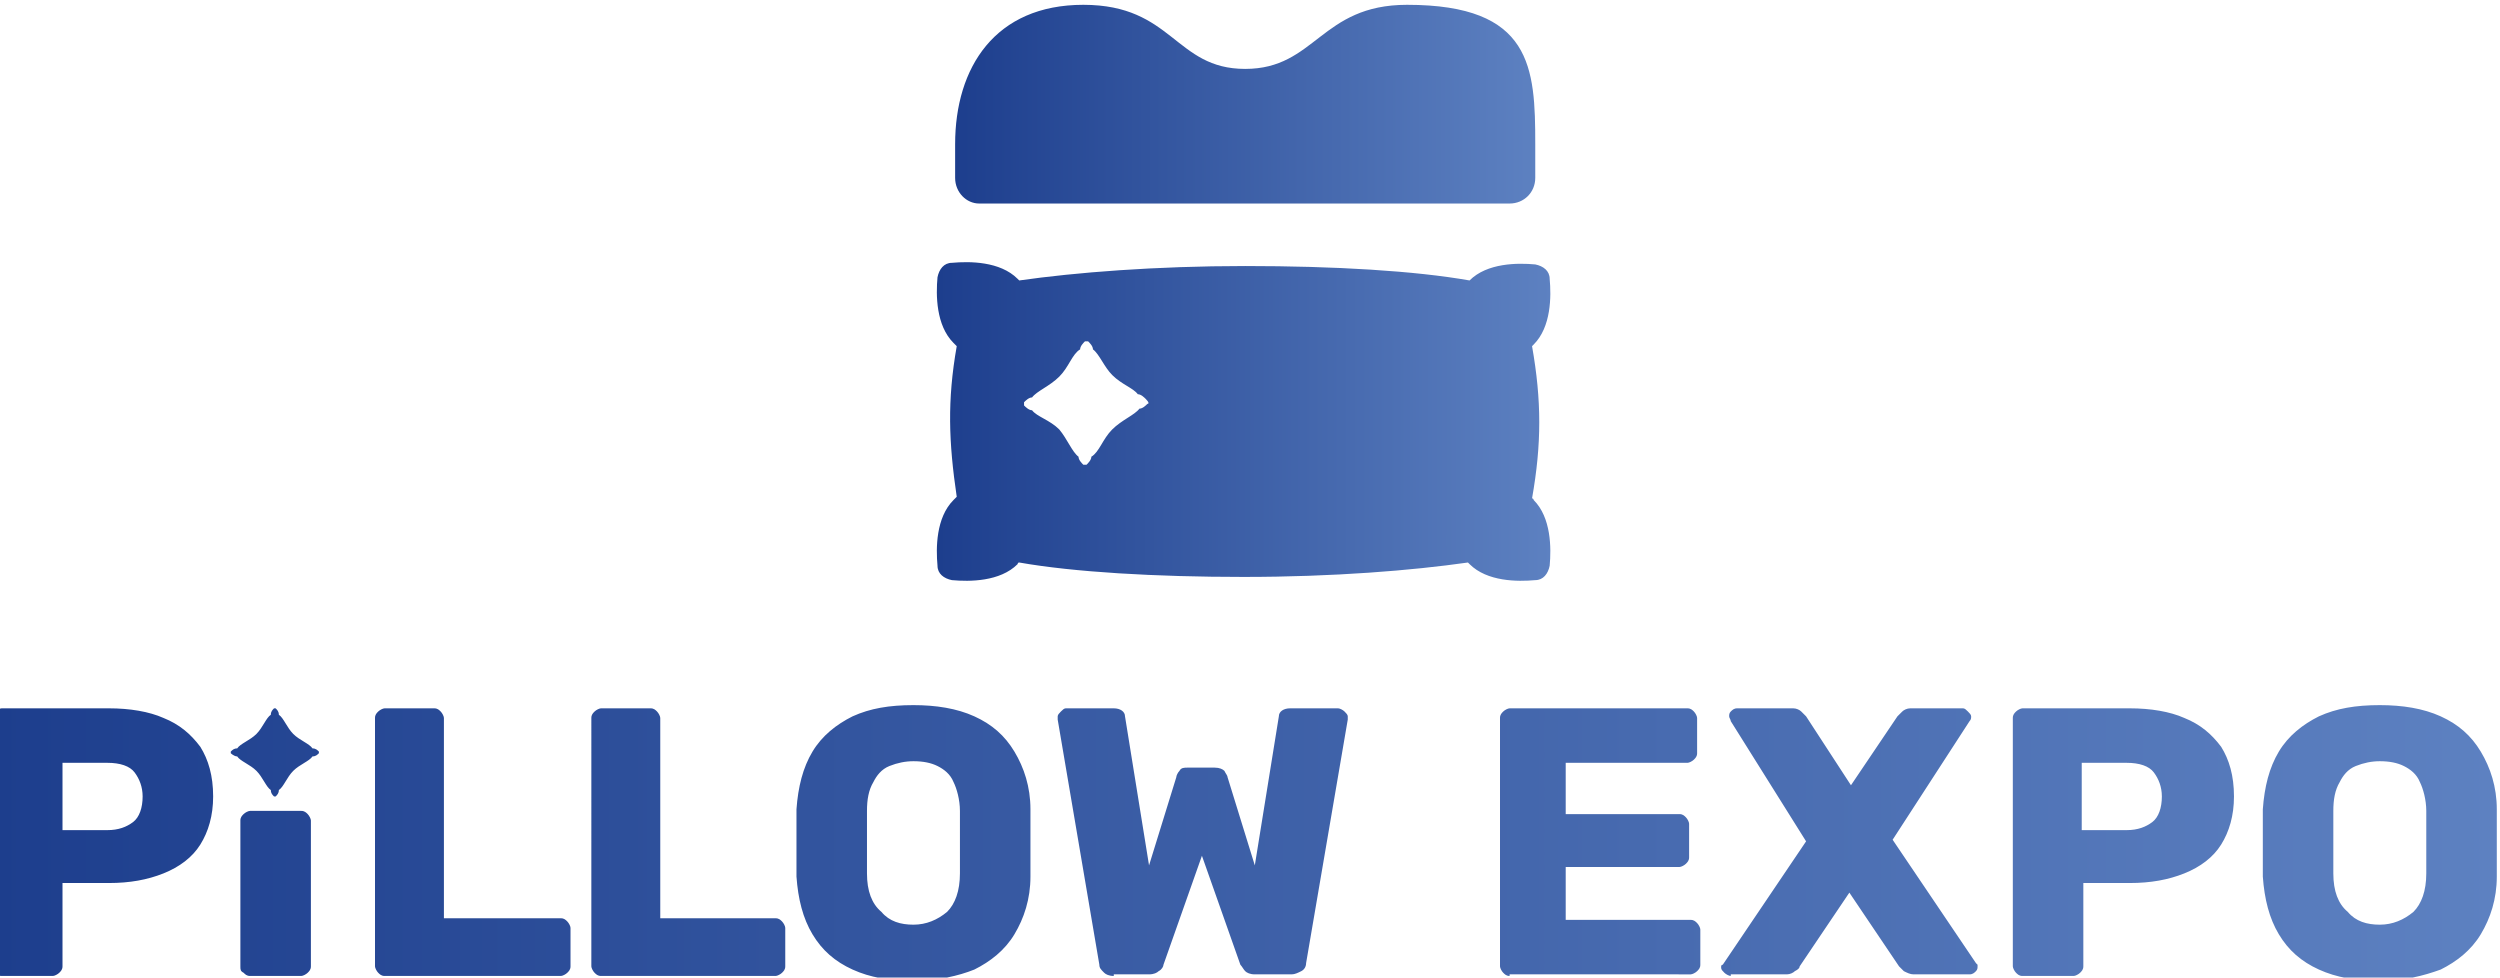
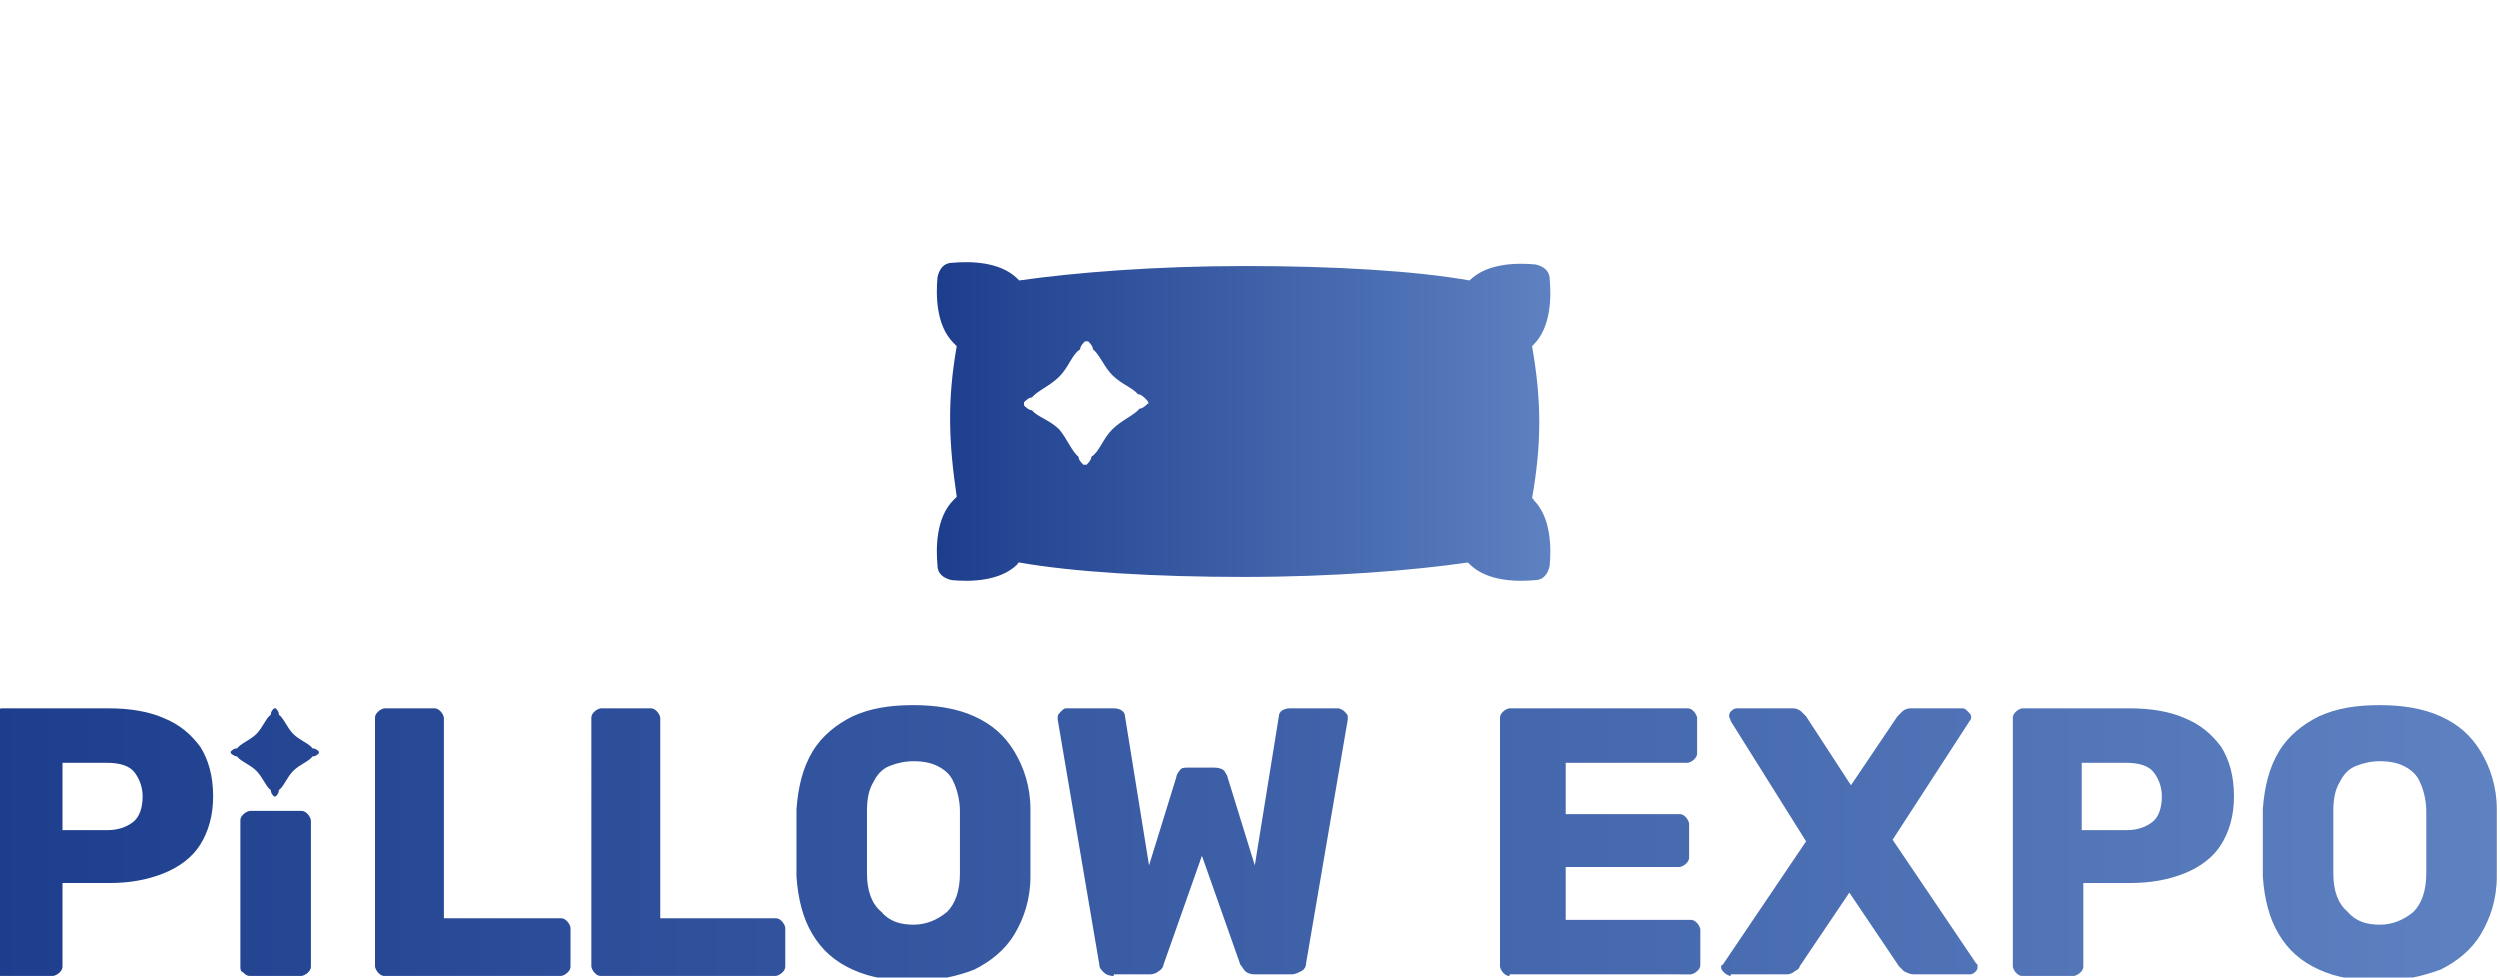
<svg xmlns="http://www.w3.org/2000/svg" id="Слой_1" x="0px" y="0px" viewBox="0 0 156 61" style="enable-background:new 0 0 156 61;" xml:space="preserve">
  <style type="text/css"> .st0{fill:url(#SVGID_1_);} .st1{fill:url(#SVGID_00000007427408164929894170000007212810201785829760_);} .st2{fill:url(#SVGID_00000136378085635309736170000010010944228260749464_);} </style>
  <g>
    <linearGradient id="SVGID_1_" gradientUnits="userSpaceOnUse" x1="-0.482" y1="52.582" x2="155.883" y2="52.582">
      <stop offset="0" style="stop-color:#1D3E8D" />
      <stop offset="1" style="stop-color:#5D81C1" />
    </linearGradient>
    <path class="st0" d="M0.1,60.9c-0.2,0-0.3-0.1-0.4-0.2c-0.1-0.1-0.2-0.3-0.2-0.4V44.8c0-0.2,0.1-0.3,0.2-0.4 c0.1-0.1,0.3-0.2,0.4-0.2h6.7c1.3,0,2.5,0.2,3.4,0.6c1,0.4,1.7,1,2.3,1.8c0.5,0.8,0.8,1.8,0.8,3.1c0,1.2-0.3,2.2-0.8,3 s-1.3,1.4-2.3,1.8c-1,0.4-2.1,0.6-3.4,0.6H3.9v5.2c0,0.2-0.1,0.3-0.2,0.4c-0.1,0.1-0.3,0.2-0.4,0.2H0.1z M3.9,51.8h2.8 c0.7,0,1.2-0.2,1.6-0.5c0.4-0.3,0.6-0.9,0.6-1.6c0-0.6-0.2-1.1-0.5-1.5c-0.3-0.4-0.9-0.6-1.7-0.6H3.9V51.8z M15.6,60.9 c-0.2,0-0.3-0.1-0.4-0.2C15,60.6,15,60.5,15,60.3v-9.1c0-0.2,0.1-0.3,0.2-0.4c0.1-0.1,0.3-0.2,0.4-0.2h3.2c0.2,0,0.3,0.1,0.4,0.2 c0.1,0.1,0.2,0.3,0.2,0.4v9.1c0,0.2-0.1,0.3-0.2,0.4c-0.1,0.1-0.3,0.2-0.4,0.2H15.6z M24,60.9c-0.2,0-0.3-0.1-0.4-0.2 c-0.1-0.1-0.2-0.3-0.2-0.4V44.8c0-0.2,0.1-0.3,0.2-0.4c0.1-0.1,0.3-0.2,0.4-0.2h3.1c0.2,0,0.3,0.1,0.4,0.2c0.1,0.1,0.2,0.3,0.2,0.4 v12.5H35c0.2,0,0.3,0.1,0.4,0.2c0.1,0.1,0.2,0.3,0.2,0.4v2.4c0,0.2-0.1,0.3-0.2,0.4c-0.1,0.1-0.3,0.2-0.4,0.2H24z M37.5,60.9 c-0.2,0-0.3-0.1-0.4-0.2c-0.1-0.1-0.2-0.3-0.2-0.4V44.8c0-0.2,0.1-0.3,0.2-0.4c0.1-0.1,0.3-0.2,0.4-0.2h3.1c0.2,0,0.3,0.1,0.4,0.2 c0.1,0.1,0.2,0.3,0.2,0.4v12.5h7.2c0.2,0,0.3,0.1,0.4,0.2c0.1,0.1,0.2,0.3,0.2,0.4v2.4c0,0.2-0.1,0.3-0.2,0.4 c-0.1,0.1-0.3,0.2-0.4,0.2H37.5z M57,61.2c-1.5,0-2.7-0.2-3.8-0.7c-1.1-0.5-1.9-1.2-2.5-2.2c-0.6-1-0.9-2.2-1-3.6 c0-0.7,0-1.4,0-2.1c0-0.7,0-1.4,0-2.1c0.1-1.4,0.4-2.6,1-3.6c0.6-1,1.5-1.7,2.5-2.2c1.1-0.5,2.3-0.7,3.8-0.7c1.4,0,2.7,0.2,3.8,0.7 c1.1,0.5,1.9,1.2,2.5,2.2c0.6,1,1,2.2,1,3.6c0,0.7,0,1.4,0,2.1c0,0.7,0,1.4,0,2.1c0,1.4-0.4,2.6-1,3.6c-0.6,1-1.5,1.7-2.5,2.2 C59.8,60.9,58.5,61.2,57,61.2z M57,57.7c0.8,0,1.5-0.3,2.1-0.8c0.5-0.5,0.8-1.3,0.8-2.4c0-0.7,0-1.4,0-2c0-0.6,0-1.3,0-1.9 c0-0.7-0.2-1.4-0.4-1.8c-0.2-0.5-0.6-0.8-1-1c-0.4-0.2-0.9-0.3-1.5-0.3c-0.5,0-1,0.1-1.5,0.3s-0.8,0.6-1,1 c-0.3,0.5-0.4,1.1-0.4,1.8c0,0.7,0,1.3,0,1.9c0,0.6,0,1.3,0,2c0,1.1,0.3,1.9,0.9,2.4C55.5,57.5,56.2,57.7,57,57.7z M69.5,60.9 c-0.3,0-0.5-0.1-0.6-0.2c-0.2-0.2-0.3-0.3-0.3-0.5L66,44.9c0,0,0-0.1,0-0.1c0,0,0,0,0-0.1c0-0.1,0.1-0.2,0.2-0.3 c0.1-0.1,0.2-0.2,0.3-0.2h3c0.4,0,0.7,0.2,0.7,0.5l1.5,9.3l1.7-5.5c0-0.1,0.1-0.3,0.2-0.4c0.1-0.2,0.3-0.2,0.5-0.2h1.7 c0.3,0,0.5,0.1,0.6,0.2c0.1,0.2,0.2,0.3,0.2,0.4l1.7,5.5l1.5-9.3c0-0.3,0.3-0.5,0.7-0.5h3c0.1,0,0.3,0.1,0.4,0.2 c0.1,0.1,0.2,0.2,0.2,0.3c0,0,0,0,0,0.1c0,0,0,0.1,0,0.1l-2.6,15.2c0,0.2-0.1,0.4-0.3,0.5s-0.4,0.2-0.6,0.2h-2.3 c-0.3,0-0.5-0.1-0.6-0.2c-0.1-0.1-0.2-0.3-0.3-0.4l-2.4-6.8l-2.4,6.8c0,0.1-0.1,0.3-0.3,0.4c-0.1,0.1-0.3,0.2-0.6,0.2H69.5z M94.2,60.9c-0.2,0-0.3-0.1-0.4-0.2c-0.1-0.1-0.2-0.3-0.2-0.4V44.8c0-0.2,0.1-0.3,0.2-0.4c0.1-0.1,0.3-0.2,0.4-0.2h11.1 c0.2,0,0.3,0.1,0.4,0.2c0.1,0.1,0.2,0.3,0.2,0.4v2.2c0,0.2-0.1,0.3-0.2,0.4c-0.1,0.1-0.3,0.2-0.4,0.2h-7.6v3.2h7.1 c0.2,0,0.3,0.1,0.4,0.2c0.1,0.1,0.2,0.3,0.2,0.4v2.1c0,0.2-0.1,0.3-0.2,0.4c-0.1,0.1-0.3,0.2-0.4,0.2h-7.1v3.3h7.8 c0.2,0,0.3,0.1,0.4,0.2c0.1,0.1,0.2,0.3,0.2,0.4v2.2c0,0.2-0.1,0.3-0.2,0.4c-0.1,0.1-0.3,0.2-0.4,0.2H94.2z M108,60.9 c-0.1,0-0.3-0.1-0.4-0.2c-0.1-0.1-0.2-0.2-0.2-0.3c0,0,0-0.1,0-0.1c0,0,0-0.1,0.1-0.1l5.2-7.7L108,45c0-0.1-0.1-0.2-0.1-0.3 c0-0.1,0-0.2,0.1-0.3c0.1-0.1,0.2-0.2,0.4-0.2h3.5c0.2,0,0.4,0.1,0.5,0.2c0.1,0.1,0.2,0.2,0.3,0.3l2.8,4.3l2.9-4.3 c0.1-0.1,0.2-0.2,0.3-0.3c0.1-0.1,0.3-0.2,0.5-0.2h3.3c0.1,0,0.2,0.1,0.3,0.2c0.1,0.1,0.2,0.2,0.2,0.3c0,0.1,0,0.2-0.1,0.3 l-4.8,7.4l5.2,7.7c0,0,0.1,0.1,0.1,0.1c0,0,0,0.1,0,0.1c0,0.1,0,0.2-0.1,0.3c-0.1,0.1-0.2,0.2-0.4,0.2h-3.5c-0.2,0-0.4-0.1-0.6-0.2 c-0.1-0.1-0.2-0.2-0.3-0.3l-3.1-4.6l-3.1,4.6c0,0.1-0.1,0.2-0.3,0.3c-0.1,0.1-0.3,0.2-0.5,0.2H108z M126.2,60.9 c-0.2,0-0.3-0.1-0.4-0.2c-0.1-0.1-0.2-0.3-0.2-0.4V44.8c0-0.2,0.1-0.3,0.2-0.4c0.1-0.1,0.3-0.2,0.4-0.2h6.7c1.3,0,2.5,0.2,3.4,0.6 c1,0.4,1.7,1,2.3,1.8c0.5,0.8,0.8,1.8,0.8,3.1c0,1.2-0.3,2.2-0.8,3s-1.3,1.4-2.3,1.8c-1,0.4-2.1,0.6-3.4,0.6H130v5.2 c0,0.2-0.1,0.3-0.2,0.4c-0.1,0.1-0.3,0.2-0.4,0.2H126.2z M129.9,51.8h2.8c0.7,0,1.2-0.2,1.6-0.5c0.4-0.3,0.6-0.9,0.6-1.6 c0-0.6-0.2-1.1-0.5-1.5c-0.3-0.4-0.9-0.6-1.7-0.6h-2.8V51.8z M148.5,61.2c-1.5,0-2.7-0.2-3.8-0.7c-1.1-0.5-1.9-1.2-2.5-2.2 c-0.6-1-0.9-2.2-1-3.6c0-0.7,0-1.4,0-2.1c0-0.7,0-1.4,0-2.1c0.1-1.4,0.4-2.6,1-3.6c0.6-1,1.5-1.7,2.5-2.2c1.1-0.5,2.3-0.7,3.8-0.7 c1.4,0,2.7,0.2,3.8,0.7c1.1,0.5,1.9,1.2,2.5,2.2s1,2.2,1,3.6c0,0.7,0,1.4,0,2.1c0,0.7,0,1.4,0,2.1c0,1.4-0.4,2.6-1,3.6 c-0.6,1-1.5,1.7-2.5,2.2C151.2,60.9,150,61.2,148.5,61.2z M148.5,57.7c0.8,0,1.5-0.3,2.1-0.8c0.5-0.5,0.8-1.3,0.8-2.4 c0-0.7,0-1.4,0-2c0-0.6,0-1.3,0-1.9c0-0.7-0.2-1.4-0.4-1.8c-0.2-0.5-0.6-0.8-1-1c-0.4-0.2-0.9-0.3-1.5-0.3c-0.5,0-1,0.1-1.5,0.3 s-0.8,0.6-1,1c-0.3,0.5-0.4,1.1-0.4,1.8c0,0.7,0,1.3,0,1.9c0,0.6,0,1.3,0,2c0,1.1,0.3,1.9,0.9,2.4C147,57.5,147.7,57.7,148.5,57.7z M14.8,47.2c0.2,0.3,0.8,0.5,1.2,0.9c0.4,0.4,0.6,1,0.9,1.2c0,0,0,0,0,0c0,0.2,0.1,0.3,0.2,0.4c0,0,0.1,0,0.1,0 c0.1-0.1,0.2-0.2,0.2-0.4c0,0,0,0,0,0c0.3-0.2,0.5-0.8,0.9-1.2c0.4-0.4,1-0.6,1.2-0.9c0,0,0,0,0,0c0.2,0,0.3-0.1,0.4-0.2 c0,0,0-0.1,0-0.1c-0.1-0.1-0.2-0.2-0.4-0.2c0,0,0,0,0,0c-0.2-0.3-0.8-0.5-1.2-0.9c-0.4-0.4-0.6-1-0.9-1.2c0,0,0,0,0,0 c0-0.2-0.1-0.3-0.2-0.4c0,0-0.1,0-0.1,0c-0.1,0.1-0.2,0.2-0.2,0.4c0,0,0,0,0,0c-0.3,0.2-0.5,0.8-0.9,1.2c-0.4,0.4-1,0.6-1.2,0.9 c0,0,0,0,0,0c-0.2,0-0.3,0.1-0.4,0.2c0,0,0,0.1,0,0.1C14.4,47,14.6,47.2,14.8,47.2C14.8,47.2,14.8,47.2,14.8,47.2z" />
    <g>
      <linearGradient id="SVGID_00000044862416467926246500000001494049167482564268_" gradientUnits="userSpaceOnUse" x1="59.551" y1="6.534" x2="95.851" y2="6.534">
        <stop offset="0" style="stop-color:#1D3E8D" />
        <stop offset="1" style="stop-color:#5D81C1" />
      </linearGradient>
-       <path style="fill:url(#SVGID_00000044862416467926246500000001494049167482564268_);" d="M61.1,12.7h33.1c0.9,0,1.6-0.7,1.6-1.6V9 c0-4.8-0.2-8.7-8-8.7c-5.4,0-5.7,4-10.1,4c-4.4,0-4.5-4-10.1-4c-5.5,0-8,3.9-8,8.7v2.1C59.6,12,60.3,12.7,61.1,12.7z" />
      <linearGradient id="SVGID_00000144325192799806922210000009492329774642429111_" gradientUnits="userSpaceOnUse" x1="58.577" y1="26.321" x2="96.825" y2="26.321">
        <stop offset="0" style="stop-color:#1D3E8D" />
        <stop offset="1" style="stop-color:#5D81C1" />
      </linearGradient>
      <path style="fill:url(#SVGID_00000144325192799806922210000009492329774642429111_);" d="M95.6,31.1c0.6-3.4,0.6-6.1,0-9.5 c0,0,0.1-0.1,0.1-0.1c1.1-1.1,1.1-3,1-4.1c0-0.5-0.4-0.8-0.9-0.9c-1.1-0.1-3-0.1-4.1,1c0,0,0,0,0,0c-3.4-0.6-8.4-0.9-14-0.9 c-5.6,0-10.6,0.4-14.1,0.9c0,0,0,0-0.1-0.1c-1.1-1.1-3-1.1-4.1-1c-0.5,0-0.8,0.4-0.9,0.9c-0.1,1.1-0.1,3,1,4.1 c0.1,0.1,0.1,0.1,0.2,0.2c-0.6,3.4-0.5,6,0,9.4c-0.1,0.1-0.1,0.1-0.2,0.2c-1.1,1.1-1.1,3-1,4.1c0,0.5,0.4,0.8,0.9,0.9 c1.1,0.1,3,0.1,4.1-1c0,0,0-0.1,0.1-0.1c3.4,0.6,8.5,0.9,14,0.9c5.6,0,10.5-0.4,14-0.9c0,0,0,0,0.1,0.1c1.1,1.1,3,1.1,4.1,1 c0.5,0,0.8-0.4,0.9-0.9c0.1-1.1,0.1-3-1-4.1C95.7,31.2,95.7,31.1,95.6,31.1z M71.6,25.2c-0.1,0.1-0.3,0.3-0.5,0.3c0,0,0,0,0,0 c-0.3,0.4-1.1,0.7-1.7,1.3c-0.6,0.6-0.8,1.4-1.3,1.7c0,0,0,0,0,0c0,0.2-0.2,0.4-0.3,0.5c-0.1,0-0.1,0-0.2,0 c-0.1-0.1-0.3-0.3-0.3-0.5c0,0,0,0,0,0c-0.4-0.3-0.7-1.1-1.2-1.7c-0.6-0.6-1.4-0.8-1.7-1.2c0,0,0,0,0,0c-0.2,0-0.4-0.2-0.5-0.3 c0-0.1,0-0.1,0-0.2c0.1-0.1,0.3-0.3,0.5-0.3c0,0,0,0,0,0c0.3-0.4,1.1-0.7,1.7-1.3c0.6-0.6,0.8-1.4,1.3-1.7c0,0,0,0,0,0 c0-0.2,0.2-0.4,0.3-0.5c0.1,0,0.1,0,0.2,0c0.1,0.1,0.3,0.3,0.3,0.5c0,0,0,0,0,0c0.4,0.3,0.7,1.1,1.2,1.6c0.6,0.6,1.3,0.8,1.6,1.2 c0,0,0,0,0,0c0.2,0,0.4,0.2,0.5,0.3C71.7,25.1,71.7,25.2,71.6,25.2z" />
    </g>
  </g>
</svg>